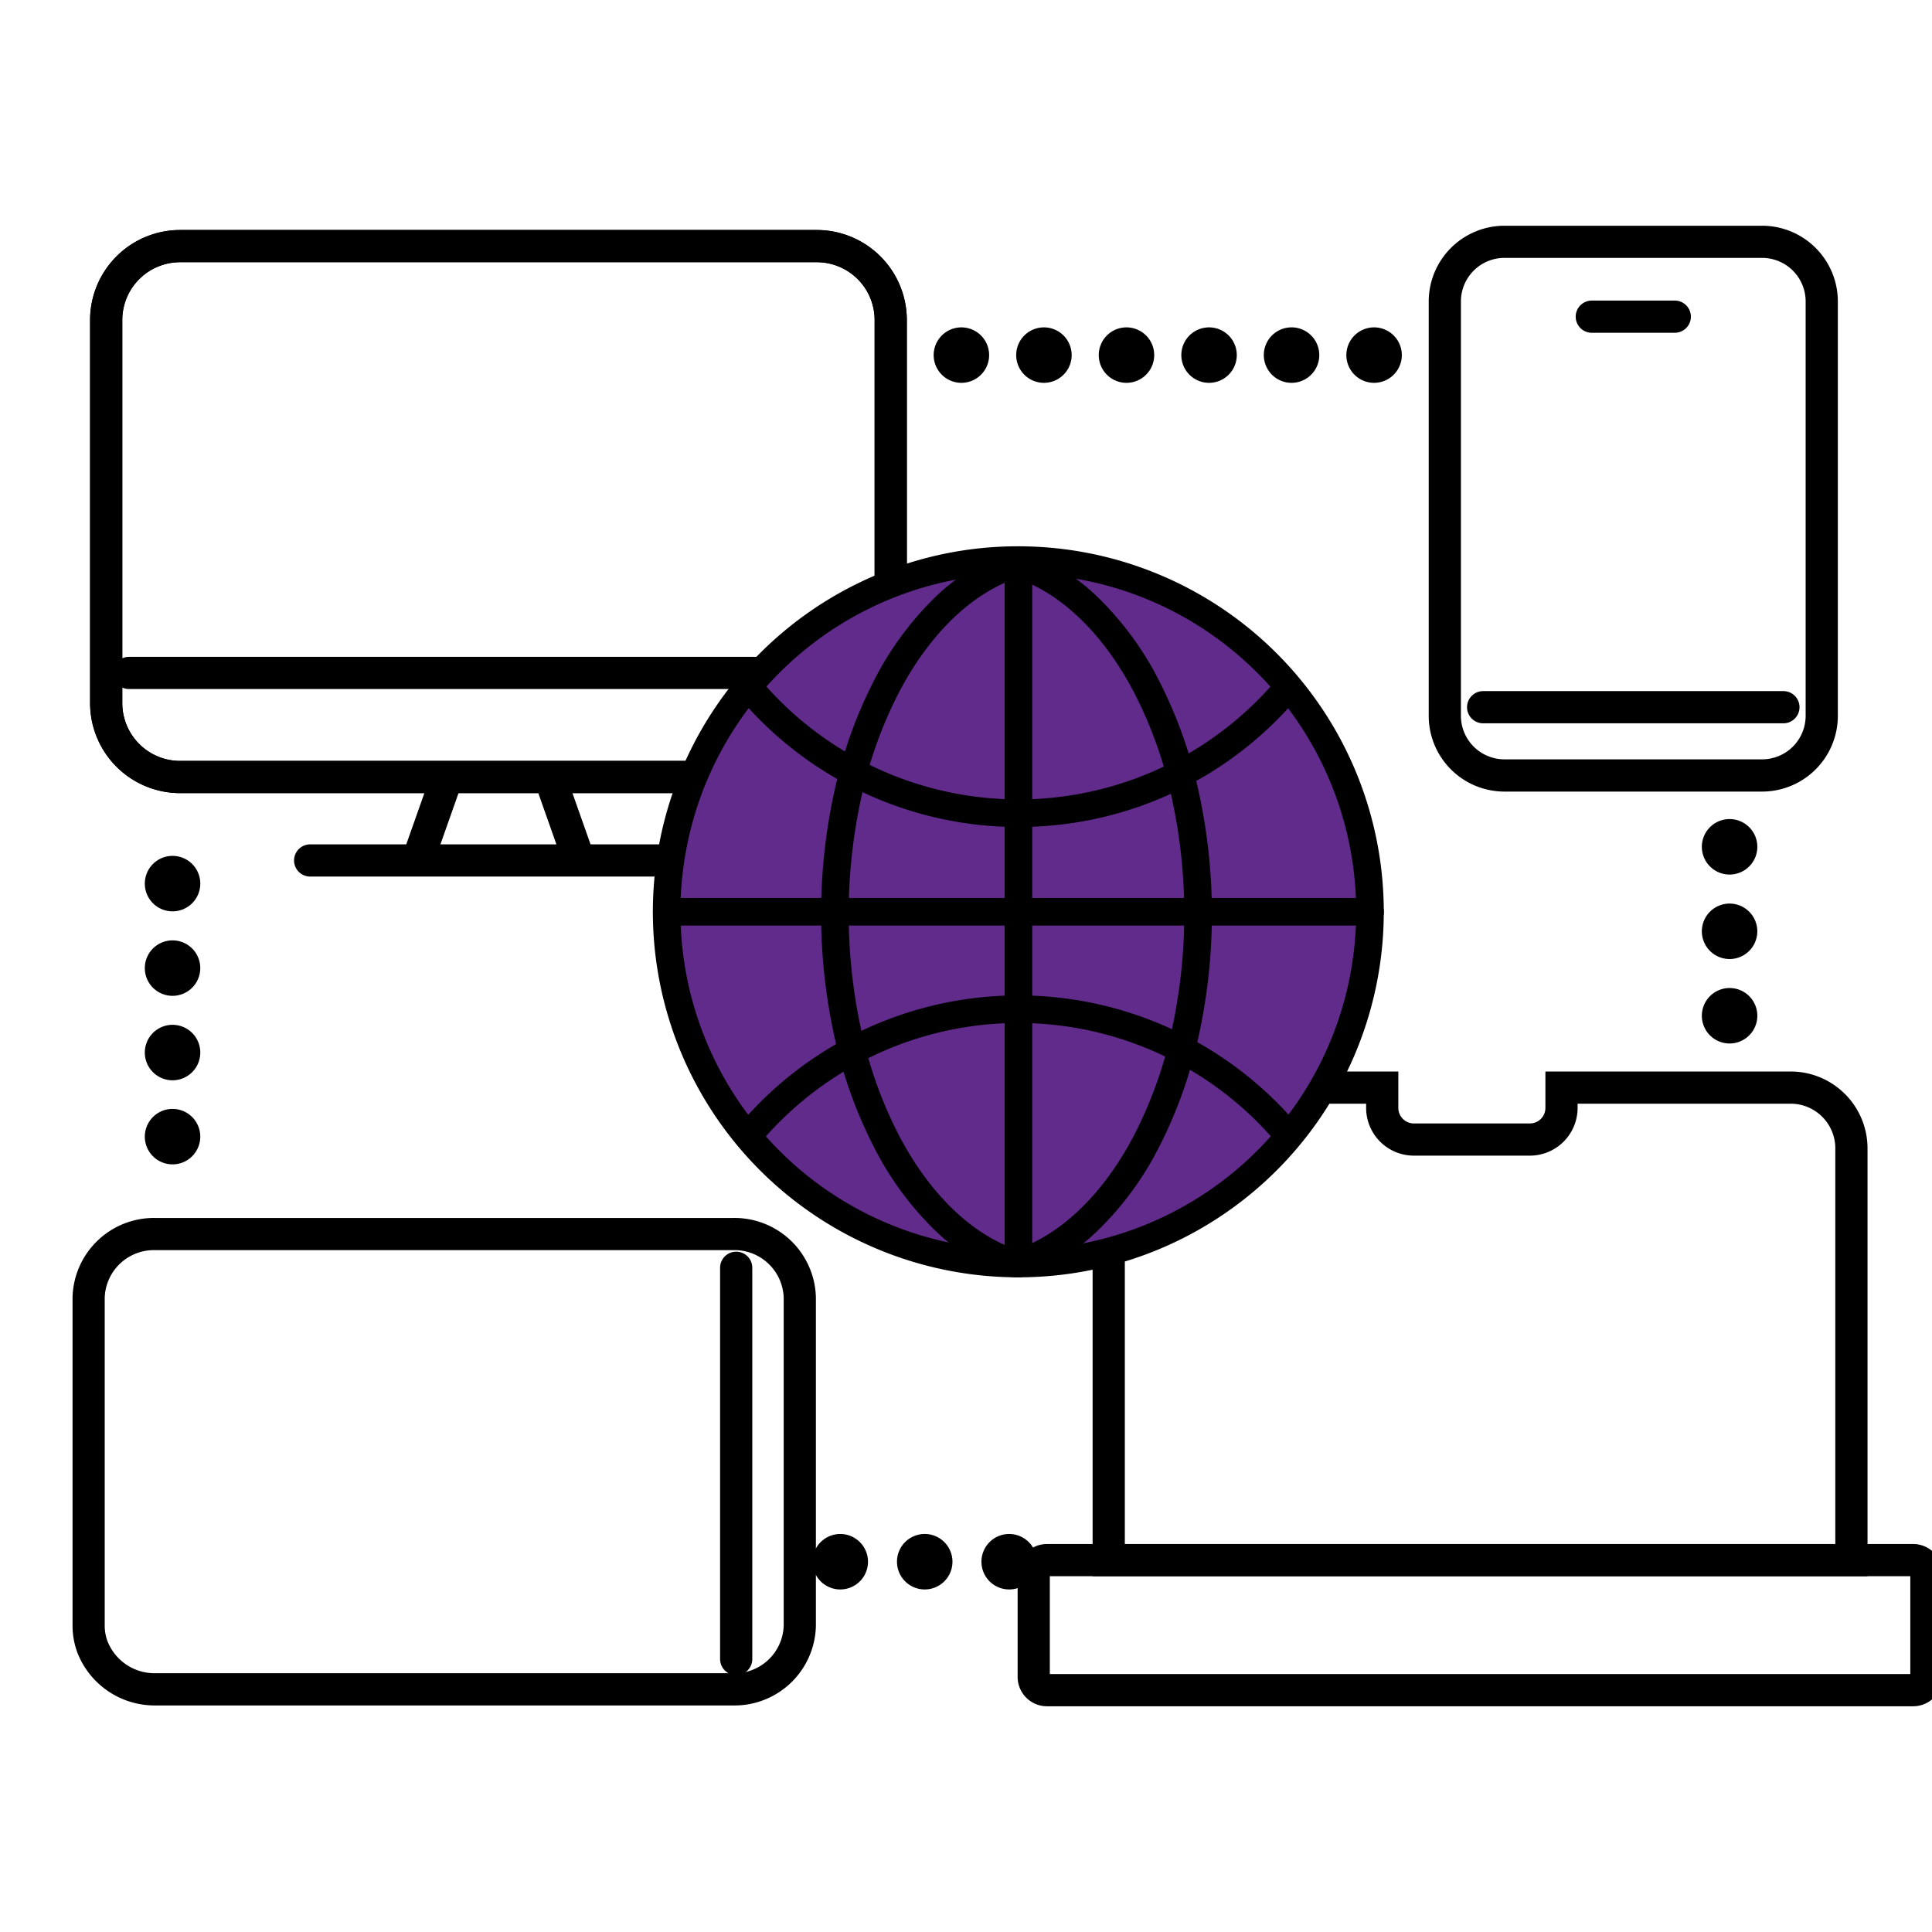
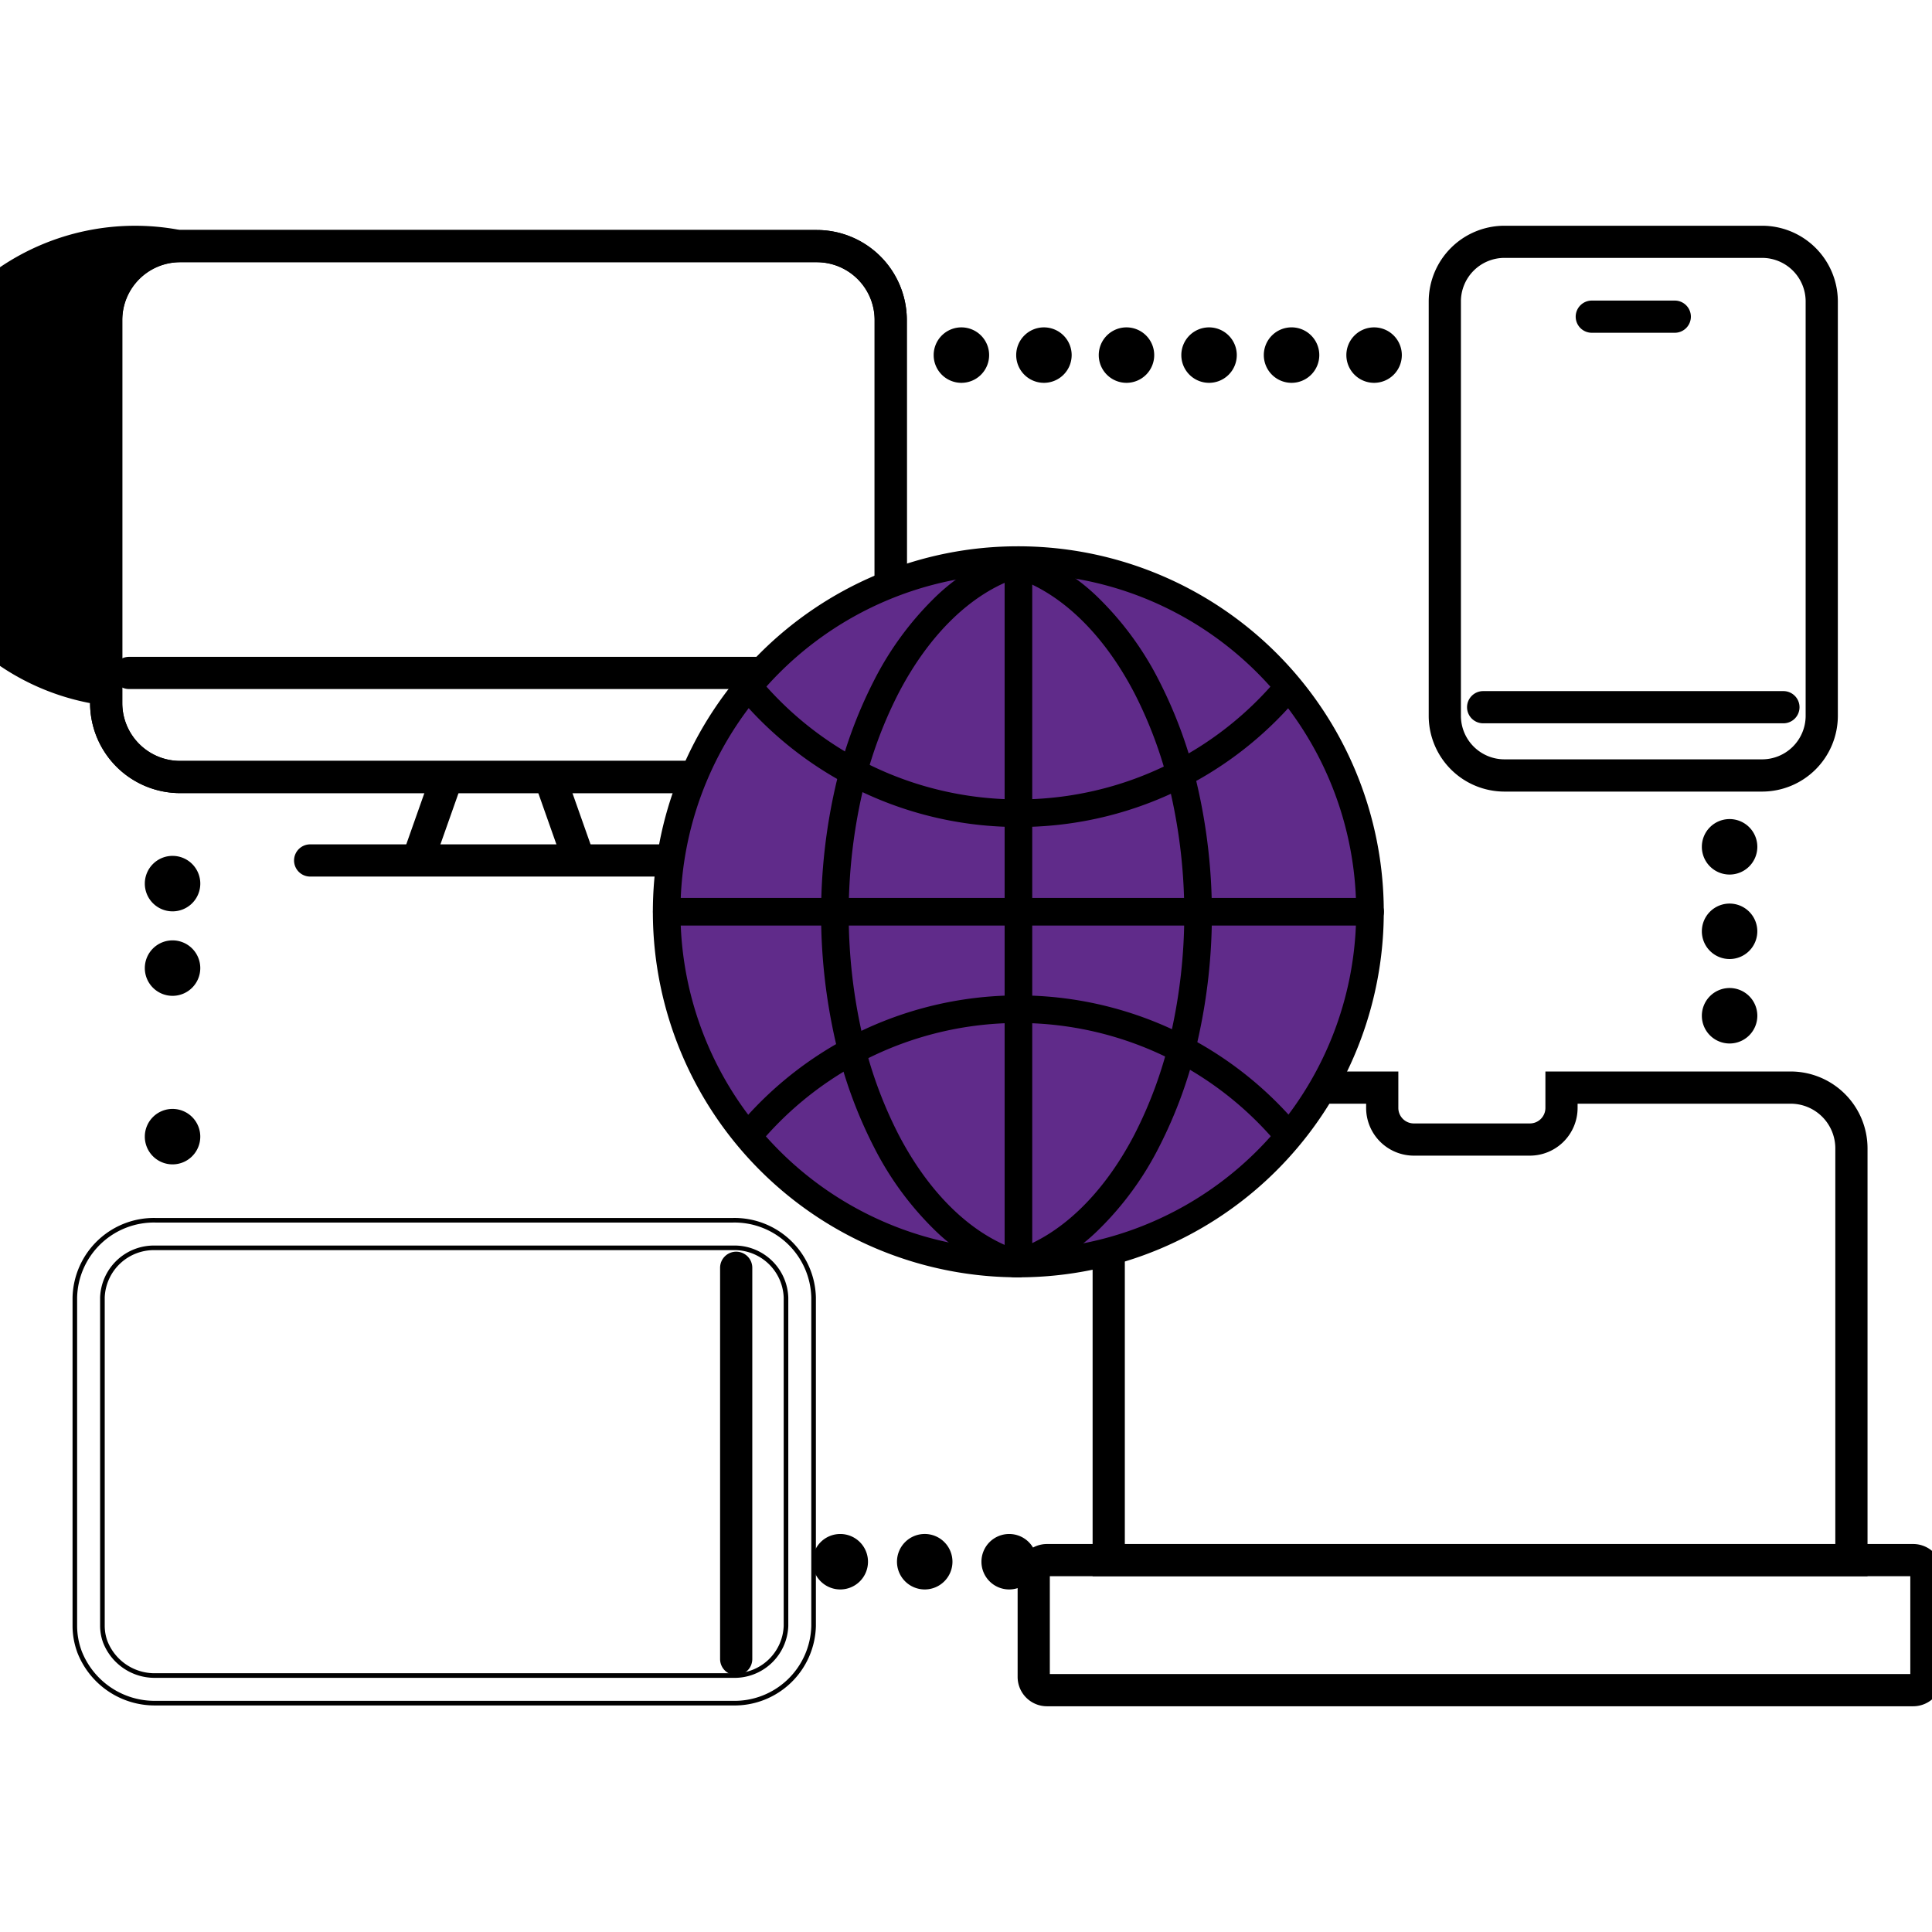
<svg xmlns="http://www.w3.org/2000/svg" width="210" height="210" viewBox="0 0 210 210">
  <defs>
    <clipPath id="a">
      <rect width="210" height="210" transform="translate(-17476 5251)" fill="#fff" stroke="#000" stroke-width="1" />
    </clipPath>
  </defs>
  <g transform="translate(17476 -5251)" clip-path="url(#a)">
    <g transform="translate(-18624.844 1416.605)">
      <g transform="translate(1160.382 3861.146)">
        <path d="M1167.2,3859.35h69.213a9.541,9.541,0,0,1,9.53,9.529v41.646a9.542,9.542,0,0,1-9.53,9.532H1167.2a9.543,9.543,0,0,1-9.533-9.532v-41.646A9.542,9.542,0,0,1,1167.2,3859.35Zm69.213,57.707a6.539,6.539,0,0,0,6.53-6.532v-41.646a6.537,6.537,0,0,0-6.53-6.529H1167.2a6.538,6.538,0,0,0-6.533,6.529v41.646a6.54,6.54,0,0,0,6.533,6.532Z" transform="translate(-1159.163 -3860.85)" />
        <path d="M1167.2,3859.1h69.213a9.791,9.791,0,0,1,9.78,9.779v41.646a9.792,9.792,0,0,1-9.78,9.782H1167.2a9.794,9.794,0,0,1-9.783-9.782v-41.646A9.792,9.792,0,0,1,1167.2,3859.1Zm69.213,60.707a9.292,9.292,0,0,0,9.28-9.282v-41.646a9.29,9.29,0,0,0-9.28-9.279H1167.2a9.291,9.291,0,0,0-9.283,9.279v41.646a9.293,9.293,0,0,0,9.283,9.282ZM1167.2,3862.1h69.213a6.787,6.787,0,0,1,6.78,6.779v41.646a6.789,6.789,0,0,1-6.78,6.782H1167.2a6.79,6.79,0,0,1-6.783-6.782v-41.646A6.789,6.789,0,0,1,1167.2,3862.1Zm69.213,54.707a6.288,6.288,0,0,0,6.28-6.282v-41.646a6.287,6.287,0,0,0-6.28-6.279H1167.2a6.288,6.288,0,0,0-6.283,6.279v41.646a6.289,6.289,0,0,0,6.283,6.282Z" transform="translate(-1159.163 -3860.85)" />
        <path d="M40.927,1.5H0A1.5,1.5,0,0,1-1.5,0,1.5,1.5,0,0,1,0-1.5H40.927a1.5,1.5,0,0,1,1.5,1.5A1.5,1.5,0,0,1,40.927,1.5Z" transform="translate(22.175 66.778)" />
        <path d="M40.927,1.75H0A1.752,1.752,0,0,1-1.75,0,1.752,1.752,0,0,1,0-1.75H40.927A1.752,1.752,0,0,1,42.677,0,1.752,1.752,0,0,1,40.927,1.75ZM0-1.25A1.251,1.251,0,0,0-1.25,0,1.251,1.251,0,0,0,0,1.25H40.927A1.251,1.251,0,0,0,42.177,0a1.251,1.251,0,0,0-1.25-1.25Z" transform="translate(22.175 66.778)" />
        <path d="M80.31,1.5H0A1.5,1.5,0,0,1-1.5,0,1.5,1.5,0,0,1,0-1.5H80.31A1.5,1.5,0,0,1,81.81,0,1.5,1.5,0,0,1,80.31,1.5Z" transform="translate(2.484 46.395)" />
        <path d="M80.31,1.75H0A1.752,1.752,0,0,1-1.75,0,1.752,1.752,0,0,1,0-1.75H80.31A1.752,1.752,0,0,1,82.06,0,1.752,1.752,0,0,1,80.31,1.75ZM0-1.25A1.251,1.251,0,0,0-1.25,0,1.251,1.251,0,0,0,0,1.25H80.31A1.251,1.251,0,0,0,81.56,0a1.251,1.251,0,0,0-1.25-1.25Z" transform="translate(2.484 46.395)" />
        <path d="M1.414,9.748l-2.828-1L1.855-.5,4.683.5Z" transform="translate(33.797 57.706)" />
        <path d="M1.567,10.067-1.733,8.9,1.7-.819,5,.348ZM-1.1,8.6l2.357.833L4.364.652,2.007-.181Z" transform="translate(33.797 57.706)" />
        <path d="M1.855,9.748-1.414.5l2.828-1L4.683,8.749Z" transform="translate(48.211 57.706)" />
        <path d="M1.7,10.067-1.733.348l3.3-1.166L5,8.9ZM-1.1.652l3.1,8.777L4.364,8.6,1.262-.181Z" transform="translate(48.211 57.706)" />
        <path d="M1167.2,3859.35h69.213a9.541,9.541,0,0,1,9.53,9.529v41.646a9.542,9.542,0,0,1-9.53,9.532H1167.2a9.543,9.543,0,0,1-9.533-9.532v-41.646A9.542,9.542,0,0,1,1167.2,3859.35Zm69.213,57.707a6.539,6.539,0,0,0,6.53-6.532v-41.646a6.537,6.537,0,0,0-6.53-6.529H1167.2a6.538,6.538,0,0,0-6.533,6.529v41.646a6.54,6.54,0,0,0,6.533,6.532Z" transform="translate(-1159.163 -3860.85)" />
-         <path d="M1167.2,3859.1h69.213a9.791,9.791,0,0,1,9.78,9.779v41.646a9.792,9.792,0,0,1-9.78,9.782H1167.2a9.794,9.794,0,0,1-9.783-9.782v-41.646A9.792,9.792,0,0,1,1167.2,3859.1Zm69.213,60.707a9.292,9.292,0,0,0,9.28-9.282v-41.646a9.29,9.29,0,0,0-9.28-9.279H1167.2a9.291,9.291,0,0,0-9.283,9.279v41.646a9.293,9.293,0,0,0,9.283,9.282ZM1167.2,3862.1h69.213a6.787,6.787,0,0,1,6.78,6.779v41.646a6.789,6.789,0,0,1-6.78,6.782H1167.2a6.79,6.79,0,0,1-6.783-6.782v-41.646A6.789,6.789,0,0,1,1167.2,3862.1Zm69.213,54.707a6.288,6.288,0,0,0,6.28-6.282v-41.646a6.287,6.287,0,0,0-6.28-6.279H1167.2a6.288,6.288,0,0,0-6.283,6.279v41.646a6.289,6.289,0,0,0,6.283,6.282Z" transform="translate(-1159.163 -3860.85)" />
+         <path d="M1167.2,3859.1h69.213a9.791,9.791,0,0,1,9.78,9.779v41.646a9.792,9.792,0,0,1-9.78,9.782H1167.2a9.794,9.794,0,0,1-9.783-9.782A9.792,9.792,0,0,1,1167.2,3859.1Zm69.213,60.707a9.292,9.292,0,0,0,9.28-9.282v-41.646a9.29,9.29,0,0,0-9.28-9.279H1167.2a9.291,9.291,0,0,0-9.283,9.279v41.646a9.293,9.293,0,0,0,9.283,9.282ZM1167.2,3862.1h69.213a6.787,6.787,0,0,1,6.78,6.779v41.646a6.789,6.789,0,0,1-6.78,6.782H1167.2a6.79,6.79,0,0,1-6.783-6.782v-41.646A6.789,6.789,0,0,1,1167.2,3862.1Zm69.213,54.707a6.288,6.288,0,0,0,6.28-6.282v-41.646a6.287,6.287,0,0,0-6.28-6.279H1167.2a6.288,6.288,0,0,0-6.283,6.279v41.646a6.289,6.289,0,0,0,6.283,6.282Z" transform="translate(-1159.163 -3860.85)" />
      </g>
      <g transform="translate(1158.476 3968.533)">
-         <path d="M1165.754,3898.065H1228.5a8.6,8.6,0,0,1,8.778,8.388v35.714a8.6,8.6,0,0,1-8.778,8.385h-62.745a8.763,8.763,0,0,1-8.295-5.655l0-.005a8.084,8.084,0,0,1-.482-2.724v-35.714A8.6,8.6,0,0,1,1165.754,3898.065Zm62.745,49.486a5.6,5.6,0,0,0,5.778-5.385v-35.714a5.6,5.6,0,0,0-5.778-5.388h-62.745a5.6,5.6,0,0,0-5.778,5.388v35.714a5.1,5.1,0,0,0,.306,1.712,5.758,5.758,0,0,0,5.473,3.673Z" transform="translate(-1158.476 -3899.565)" />
        <path d="M1165.754,3897.815H1228.5a8.849,8.849,0,0,1,9.028,8.638v35.714a8.848,8.848,0,0,1-9.028,8.635h-62.745a9.014,9.014,0,0,1-8.53-5.82l0-.01a8.329,8.329,0,0,1-.495-2.8v-35.714A8.849,8.849,0,0,1,1165.754,3897.815ZM1228.5,3950.3a8.348,8.348,0,0,0,8.528-8.135v-35.714a8.349,8.349,0,0,0-8.528-8.138h-62.745a8.349,8.349,0,0,0-8.528,8.138v35.714a7.834,7.834,0,0,0,.467,2.64l0,.009a8.512,8.512,0,0,0,8.058,5.486Zm-62.745-49.486H1228.5a5.849,5.849,0,0,1,6.028,5.638v35.714a5.848,5.848,0,0,1-6.028,5.635h-62.745a6.008,6.008,0,0,1-5.708-3.838,5.346,5.346,0,0,1-.321-1.8v-35.714A5.849,5.849,0,0,1,1165.754,3900.815ZM1228.5,3947.3a5.349,5.349,0,0,0,5.528-5.135v-35.714a5.35,5.35,0,0,0-5.528-5.138h-62.745a5.35,5.35,0,0,0-5.528,5.138v35.714a4.846,4.846,0,0,0,.291,1.628,5.507,5.507,0,0,0,5.237,3.507Z" transform="translate(-1158.476 -3899.565)" />
        <path d="M0,44.031a1.5,1.5,0,0,1-1.5-1.5V0A1.5,1.5,0,0,1,0-1.5,1.5,1.5,0,0,1,1.5,0V42.531A1.5,1.5,0,0,1,0,44.031Z" transform="translate(70.389 3.664)" />
        <path d="M0,44.281a1.752,1.752,0,0,1-1.75-1.75V0A1.752,1.752,0,0,1,0-1.75,1.752,1.752,0,0,1,1.75,0V42.531A1.752,1.752,0,0,1,0,44.281ZM0-1.25A1.251,1.251,0,0,0-1.25,0V42.531A1.251,1.251,0,0,0,0,43.781a1.251,1.251,0,0,0,1.25-1.25V0A1.251,1.251,0,0,0,0-1.25Z" transform="translate(70.389 3.664)" />
      </g>
      <g transform="translate(1305.889 3860.682)">
        <path d="M1218.135,3859.182h27.946a7.989,7.989,0,0,1,8.012,7.947v45.105a7.989,7.989,0,0,1-8.012,7.946h-27.946a7.989,7.989,0,0,1-8.013-7.946v-45.105A7.989,7.989,0,0,1,1218.135,3859.182Zm27.946,58a4.985,4.985,0,0,0,5.012-4.946v-45.105a4.986,4.986,0,0,0-5.012-4.947h-27.946a4.986,4.986,0,0,0-5.013,4.947v45.105a4.986,4.986,0,0,0,5.013,4.946Z" transform="translate(-1211.622 -3860.682)" />
        <path d="M1218.135,3858.932h27.946a8.239,8.239,0,0,1,8.262,8.2v45.105a8.239,8.239,0,0,1-8.262,8.2h-27.946a8.239,8.239,0,0,1-8.263-8.2v-45.105A8.24,8.24,0,0,1,1218.135,3858.932Zm27.946,61a7.738,7.738,0,0,0,7.762-7.7v-45.105a7.739,7.739,0,0,0-7.762-7.7h-27.946a7.739,7.739,0,0,0-7.763,7.7v45.105a7.739,7.739,0,0,0,7.763,7.7Zm-27.946-58h27.946a5.236,5.236,0,0,1,5.262,5.2v45.105a5.236,5.236,0,0,1-5.262,5.2h-27.946a5.236,5.236,0,0,1-5.263-5.2v-45.105A5.236,5.236,0,0,1,1218.135,3861.932Zm27.946,55a4.735,4.735,0,0,0,4.762-4.7v-45.105a4.736,4.736,0,0,0-4.762-4.7h-27.946a4.736,4.736,0,0,0-4.763,4.7v45.105a4.735,4.735,0,0,0,4.763,4.7Z" transform="translate(-1211.622 -3860.682)" />
        <path d="M9.02,1.5H0A1.5,1.5,0,0,1-1.5,0,1.5,1.5,0,0,1,0-1.5H9.02A1.5,1.5,0,0,1,10.52,0,1.5,1.5,0,0,1,9.02,1.5Z" transform="translate(15.976 8.134)" />
        <path d="M9.02,1.75H0A1.752,1.752,0,0,1-1.75,0,1.752,1.752,0,0,1,0-1.75H9.02A1.752,1.752,0,0,1,10.77,0,1.752,1.752,0,0,1,9.02,1.75ZM0-1.25A1.251,1.251,0,0,0-1.25,0,1.251,1.251,0,0,0,0,1.25H9.02A1.251,1.251,0,0,0,10.27,0,1.251,1.251,0,0,0,9.02-1.25Z" transform="translate(15.976 8.134)" />
        <path d="M32.638,1.5H0A1.5,1.5,0,0,1-1.5,0,1.5,1.5,0,0,1,0-1.5H32.638a1.5,1.5,0,0,1,1.5,1.5A1.5,1.5,0,0,1,32.638,1.5Z" transform="translate(4.167 50.583)" />
        <path d="M32.638,1.75H0A1.752,1.752,0,0,1-1.75,0,1.752,1.752,0,0,1,0-1.75H32.638A1.752,1.752,0,0,1,34.388,0,1.752,1.752,0,0,1,32.638,1.75ZM0-1.25A1.251,1.251,0,0,0-1.25,0,1.251,1.251,0,0,0,0,1.25H32.638A1.251,1.251,0,0,0,33.888,0a1.251,1.251,0,0,0-1.25-1.25Z" transform="translate(4.167 50.583)" />
      </g>
      <g transform="translate(1261.206 3952.612)">
        <path d="M1205.051,3892.325h24.63v3.709a1.937,1.937,0,0,0,1.934,1.937h12.618a1.937,1.937,0,0,0,1.934-1.937v-3.709h26.411a8.111,8.111,0,0,1,8.1,8.1v46.26h-83.727v-46.26A8.11,8.11,0,0,1,1205.051,3892.325Zm21.63,3h-21.63a5.107,5.107,0,0,0-5.1,5.1v43.26h77.727v-43.26a5.108,5.108,0,0,0-5.1-5.1h-23.411v.709a4.941,4.941,0,0,1-4.934,4.937h-12.618a4.941,4.941,0,0,1-4.934-4.937Z" transform="translate(-1190.3 -3893.825)" />
        <path d="M1205.051,3892.075h24.88v3.959a1.687,1.687,0,0,0,1.684,1.687h12.618a1.687,1.687,0,0,0,1.684-1.687v-3.959h26.661a8.361,8.361,0,0,1,8.352,8.353v46.51H1196.7v-46.51A8.36,8.36,0,0,1,1205.051,3892.075Zm24.38.5h-24.38a7.86,7.86,0,0,0-7.849,7.853v46.01h83.227v-46.01a7.861,7.861,0,0,0-7.852-7.853h-26.161v3.459a2.188,2.188,0,0,1-2.184,2.187h-12.618a2.188,2.188,0,0,1-2.184-2.187Zm-24.38,2.5h21.88v.959a4.69,4.69,0,0,0,4.684,4.687h12.618a4.69,4.69,0,0,0,4.684-4.687v-.959h23.661a5.358,5.358,0,0,1,5.352,5.353v43.51H1199.7v-43.51A5.357,5.357,0,0,1,1205.051,3895.075Zm21.38.5h-21.38a4.856,4.856,0,0,0-4.849,4.853v43.01h77.227v-43.01a4.857,4.857,0,0,0-4.852-4.853h-23.161v.459a5.191,5.191,0,0,1-5.184,5.187h-12.618a5.191,5.191,0,0,1-5.184-5.187Z" transform="translate(-1190.3 -3893.825)" />
        <path d="M1.436-1.5H95.594A2.939,2.939,0,0,1,98.53,1.436V12.7a2.939,2.939,0,0,1-2.936,2.936H1.436A2.939,2.939,0,0,1-1.5,12.7V1.436A2.939,2.939,0,0,1,1.436-1.5Zm94.094,3H1.5V12.634H95.53Z" transform="translate(0 51.361)" />
        <path d="M1.436-1.75H95.594A3.19,3.19,0,0,1,98.78,1.436V12.7a3.19,3.19,0,0,1-3.186,3.186H1.436A3.19,3.19,0,0,1-1.75,12.7V1.436A3.19,3.19,0,0,1,1.436-1.75ZM95.594,15.384A2.689,2.689,0,0,0,98.28,12.7V1.436A2.689,2.689,0,0,0,95.594-1.25H1.436A2.689,2.689,0,0,0-1.25,1.436V12.7a2.689,2.689,0,0,0,2.686,2.686ZM1.25,1.25H95.78V12.884H1.25Zm94.03.5H1.75V12.384H95.28Z" transform="translate(0 51.361)" />
      </g>
      <circle cx="38.646" cy="38.646" r="38.646" transform="translate(1220.477 3894.853)" fill="#602b8a" />
      <g transform="translate(1221.318 3895.275)">
        <path d="M38.225-1.5A39.735,39.735,0,0,1,53.688,74.828,39.735,39.735,0,0,1,22.762,1.622,39.478,39.478,0,0,1,38.225-1.5Zm0,76.45A36.735,36.735,0,0,0,52.52,4.385,36.735,36.735,0,0,0,23.93,72.065,36.494,36.494,0,0,0,38.225,74.95Z" />
        <path d="M1213.647,3893.315a39.655,39.655,0,0,1-30.445-14.208,1.5,1.5,0,1,1,2.3-1.928,36.727,36.727,0,0,0,56.3,0,1.5,1.5,0,1,1,2.3,1.928A39.657,39.657,0,0,1,1213.647,3893.315Z" transform="translate(-1175.423 -3864.304)" />
        <path d="M1184.35,3905.925a1.5,1.5,0,0,1-1.148-2.464,39.727,39.727,0,0,1,60.893,0,1.5,1.5,0,1,1-2.3,1.928,36.727,36.727,0,0,0-56.3,0A1.5,1.5,0,0,1,1184.35,3905.925Z" transform="translate(-1175.423 -3841.938)" />
        <path d="M1194.913,3950.8a1.5,1.5,0,0,1-.463-2.927c5.061-1.642,9.705-6.115,13.077-12.594a46.422,46.422,0,0,0,3.97-10.982,59.167,59.167,0,0,0,.009-25.958,46.491,46.491,0,0,0-3.946-10.958c-3.35-6.468-7.97-10.951-13.009-12.625a1.5,1.5,0,0,1,.946-2.847,21.838,21.838,0,0,1,8.285,5.207,34.3,34.3,0,0,1,6.442,8.886,49.489,49.489,0,0,1,4.206,11.665,62.165,62.165,0,0,1-.01,27.306,49.422,49.422,0,0,1-4.232,11.692,34.165,34.165,0,0,1-6.481,8.888,21.725,21.725,0,0,1-8.331,5.174A1.5,1.5,0,0,1,1194.913,3950.8Z" transform="translate(-1156.689 -3872.844)" />
        <path d="M1207.248,3950.8a1.5,1.5,0,0,1-.463-.074,21.724,21.724,0,0,1-8.331-5.174,34.157,34.157,0,0,1-6.48-8.888,49.424,49.424,0,0,1-4.231-11.692,62.179,62.179,0,0,1-.01-27.306,49.484,49.484,0,0,1,4.205-11.665,34.288,34.288,0,0,1,6.443-8.886,21.836,21.836,0,0,1,8.286-5.207,1.5,1.5,0,0,1,.946,2.847c-5.04,1.674-9.66,6.158-13.01,12.625a46.488,46.488,0,0,0-3.946,10.958,59.183,59.183,0,0,0,.009,25.959,46.425,46.425,0,0,0,3.97,10.982c3.371,6.479,8.014,10.952,13.075,12.594a1.5,1.5,0,0,1-.463,2.927Z" transform="translate(-1169.445 -3872.844)" />
        <path d="M0,77.95a1.5,1.5,0,0,1-1.5-1.5V0A1.5,1.5,0,0,1,0-1.5,1.5,1.5,0,0,1,1.5,0V76.45A1.5,1.5,0,0,1,0,77.95Z" transform="translate(38.225)" />
        <path d="M76.45,1.5H0A1.5,1.5,0,0,1-1.5,0,1.5,1.5,0,0,1,0-1.5H76.45A1.5,1.5,0,0,1,77.95,0,1.5,1.5,0,0,1,76.45,1.5Z" transform="translate(0 38.225)" />
      </g>
      <path d="M1186.845,3914.333a3.014,3.014,0,1,1,3.012,3.013A3.014,3.014,0,0,1,1186.845,3914.333Z" transform="translate(50.318 89.815)" />
      <path d="M1190.154,3914.333a3.015,3.015,0,1,1,3.015,3.013A3.016,3.016,0,0,1,1190.154,3914.333Z" transform="translate(56.188 89.815)" />
      <path d="M1193.464,3914.333a3.014,3.014,0,1,1,3.012,3.013A3.014,3.014,0,0,1,1193.464,3914.333Z" transform="translate(62.059 89.815)" />
      <path d="M1191.592,3867.05a3.014,3.014,0,1,1,3.012,3.012A3.014,3.014,0,0,1,1191.592,3867.05Z" transform="translate(58.738 5.945)" />
      <path d="M1194.826,3867.05a3.014,3.014,0,1,1,3.012,3.012A3.014,3.014,0,0,1,1194.826,3867.05Z" transform="translate(64.475 5.945)" />
      <path d="M1198.061,3867.05a3.014,3.014,0,1,1,3.012,3.012A3.014,3.014,0,0,1,1198.061,3867.05Z" transform="translate(70.213 5.945)" />
      <path d="M1201.3,3867.05a3.014,3.014,0,1,1,3.012,3.012A3.014,3.014,0,0,1,1201.3,3867.05Z" transform="translate(75.949 5.945)" />
      <path d="M1204.529,3867.05a3.015,3.015,0,1,1,3.015,3.012A3.016,3.016,0,0,1,1204.529,3867.05Z" transform="translate(81.686 5.945)" />
      <path d="M1207.764,3867.05a3.014,3.014,0,1,1,3.012,3.012A3.014,3.014,0,0,1,1207.764,3867.05Z" transform="translate(87.424 5.945)" />
      <path d="M1224.707,3883.3a3.015,3.015,0,1,1-3.012,3.012A3.013,3.013,0,0,1,1224.707,3883.3Z" transform="translate(112.133 40.125)" />
      <path d="M1224.707,3886.614a3.014,3.014,0,1,1-3.012,3.013A3.014,3.014,0,0,1,1224.707,3886.614Z" transform="translate(112.133 45.996)" />
      <path d="M1224.707,3889.923a3.015,3.015,0,1,1-3.012,3.015A3.016,3.016,0,0,1,1224.707,3889.923Z" transform="translate(112.133 51.865)" />
      <path d="M1163.694,3883.3a3.015,3.015,0,1,1-3.015,3.012A3.014,3.014,0,0,1,1163.694,3883.3Z" transform="translate(3.906 44.125)" />
      <path d="M1163.694,3886.614a3.014,3.014,0,1,1-3.015,3.013A3.014,3.014,0,0,1,1163.694,3886.614Z" transform="translate(3.906 49.996)" />
-       <path d="M1163.694,3889.923a3.015,3.015,0,1,1-3.015,3.015A3.016,3.016,0,0,1,1163.694,3889.923Z" transform="translate(3.906 55.865)" />
      <path d="M1163.694,3893.219a3.014,3.014,0,1,1-3.015,3.012A3.014,3.014,0,0,1,1163.694,3893.219Z" transform="translate(3.906 61.71)" />
    </g>
  </g>
</svg>